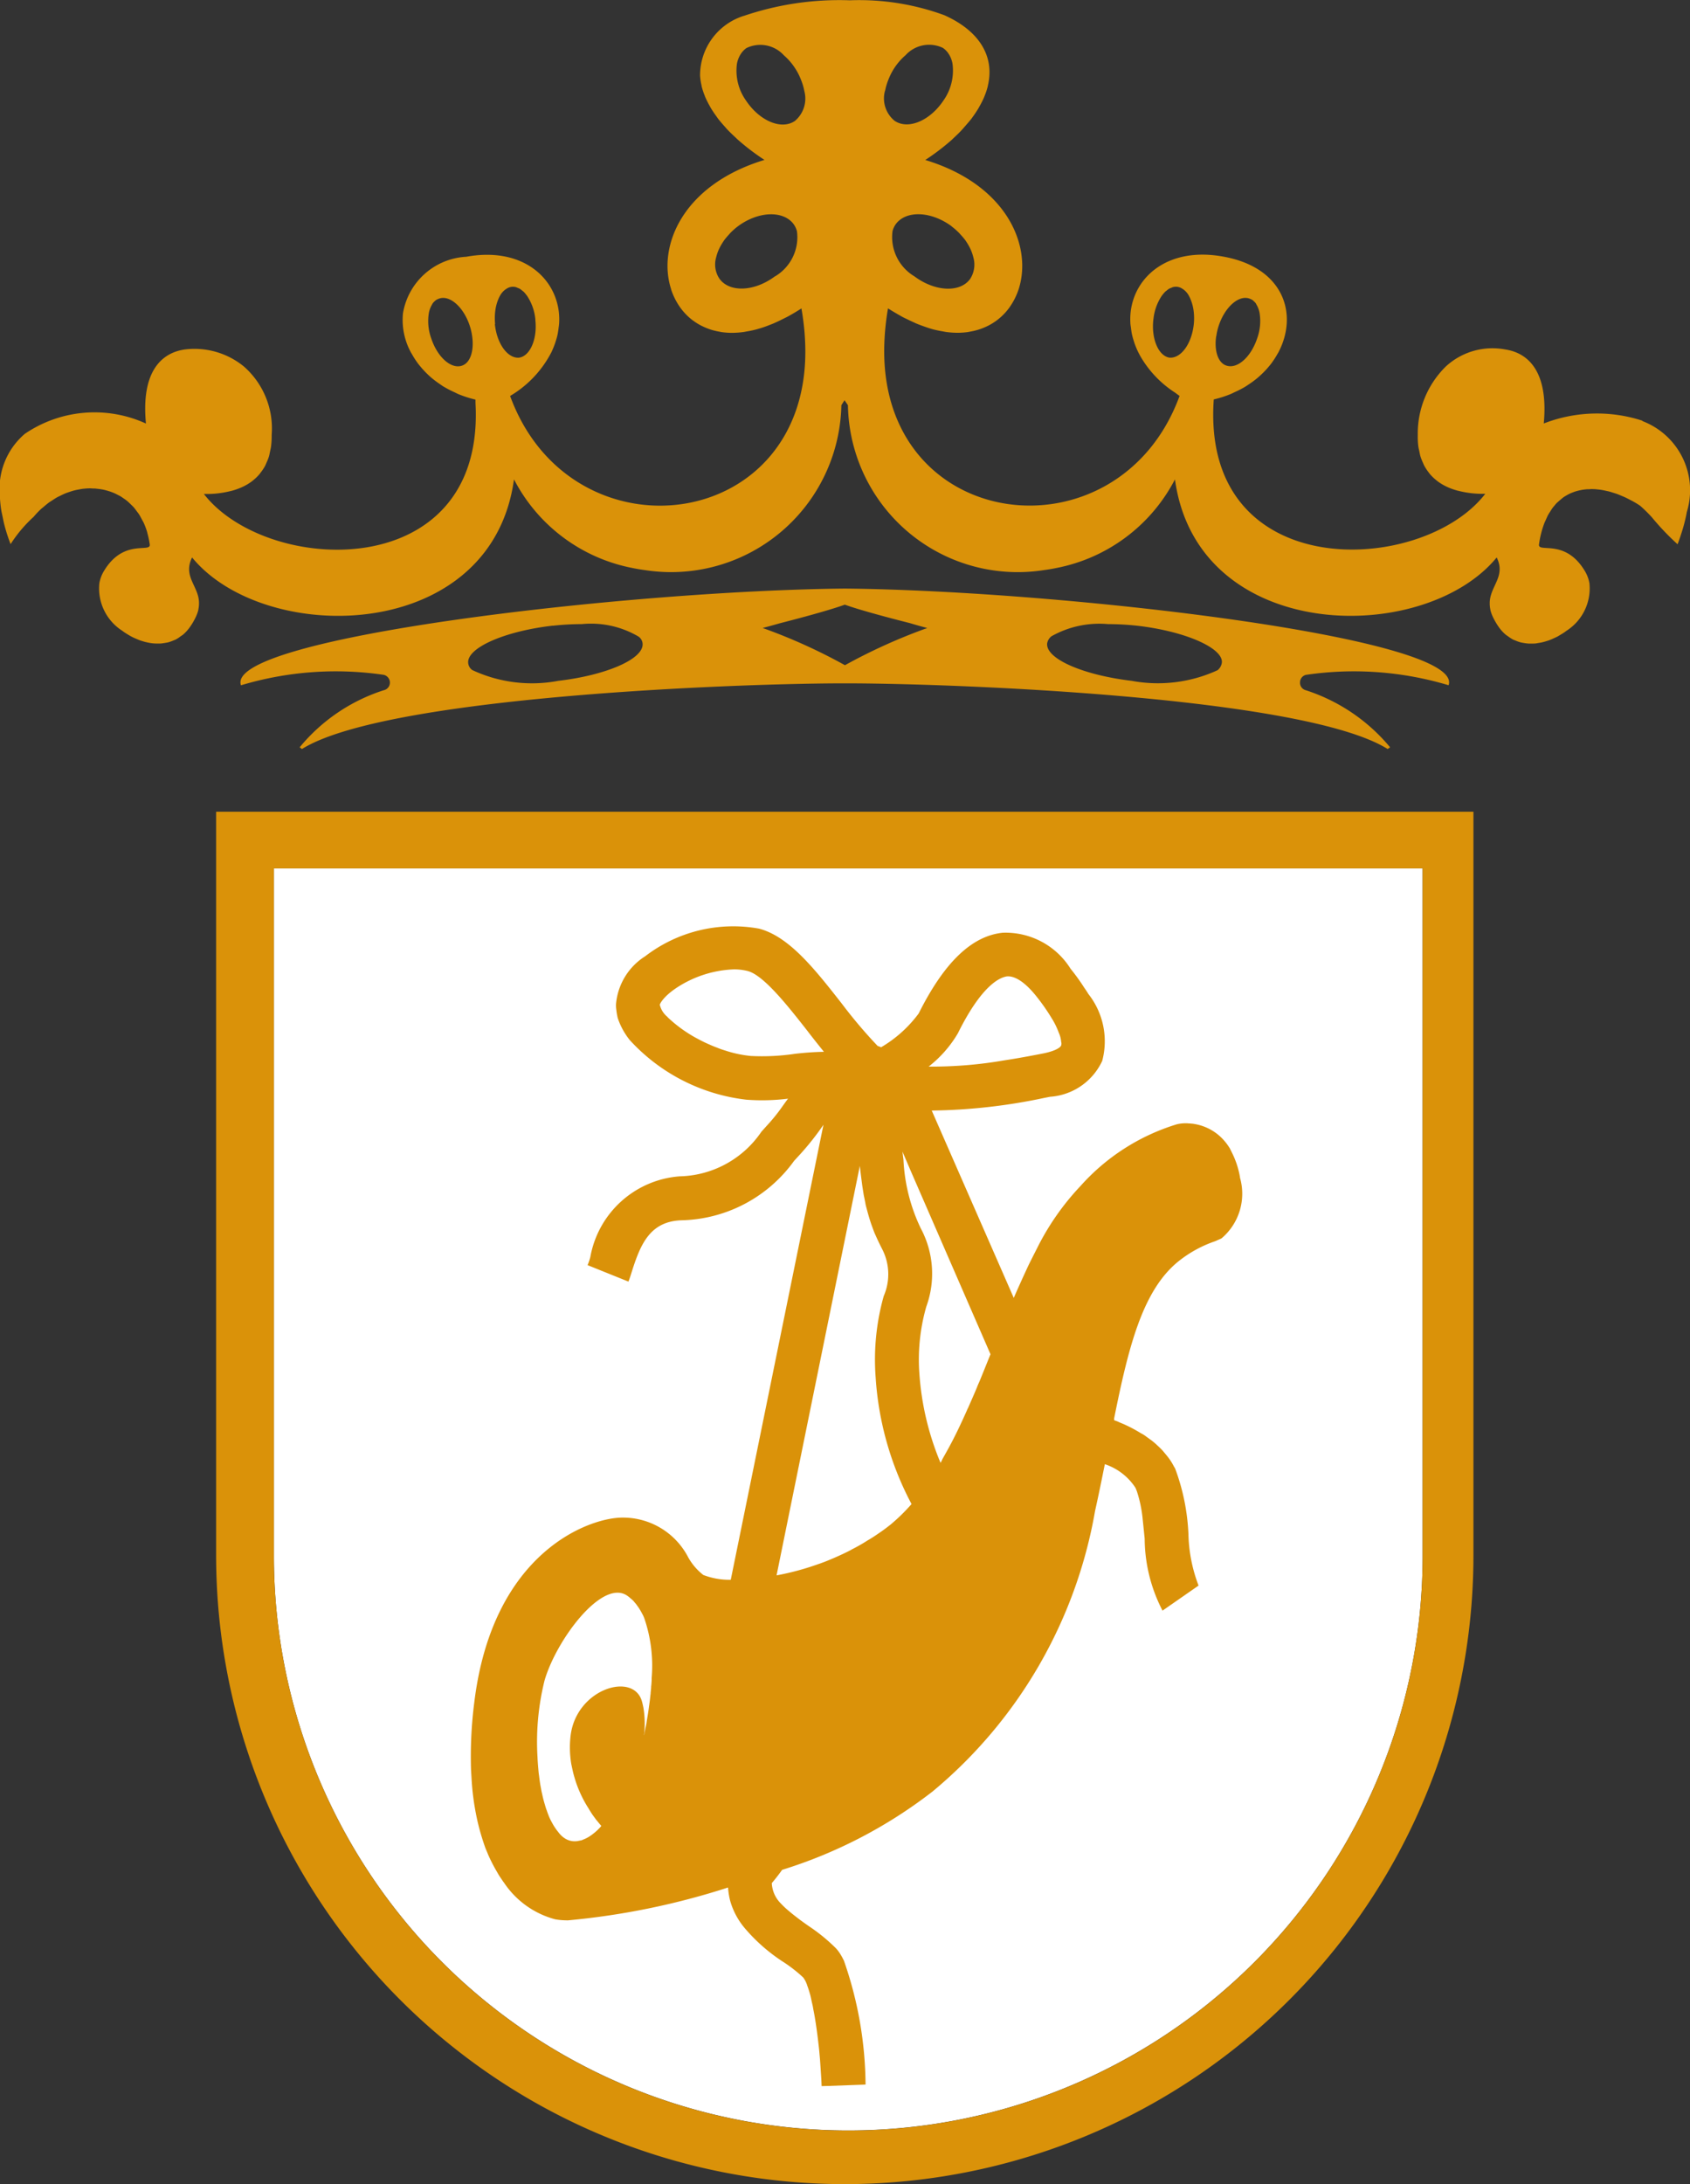
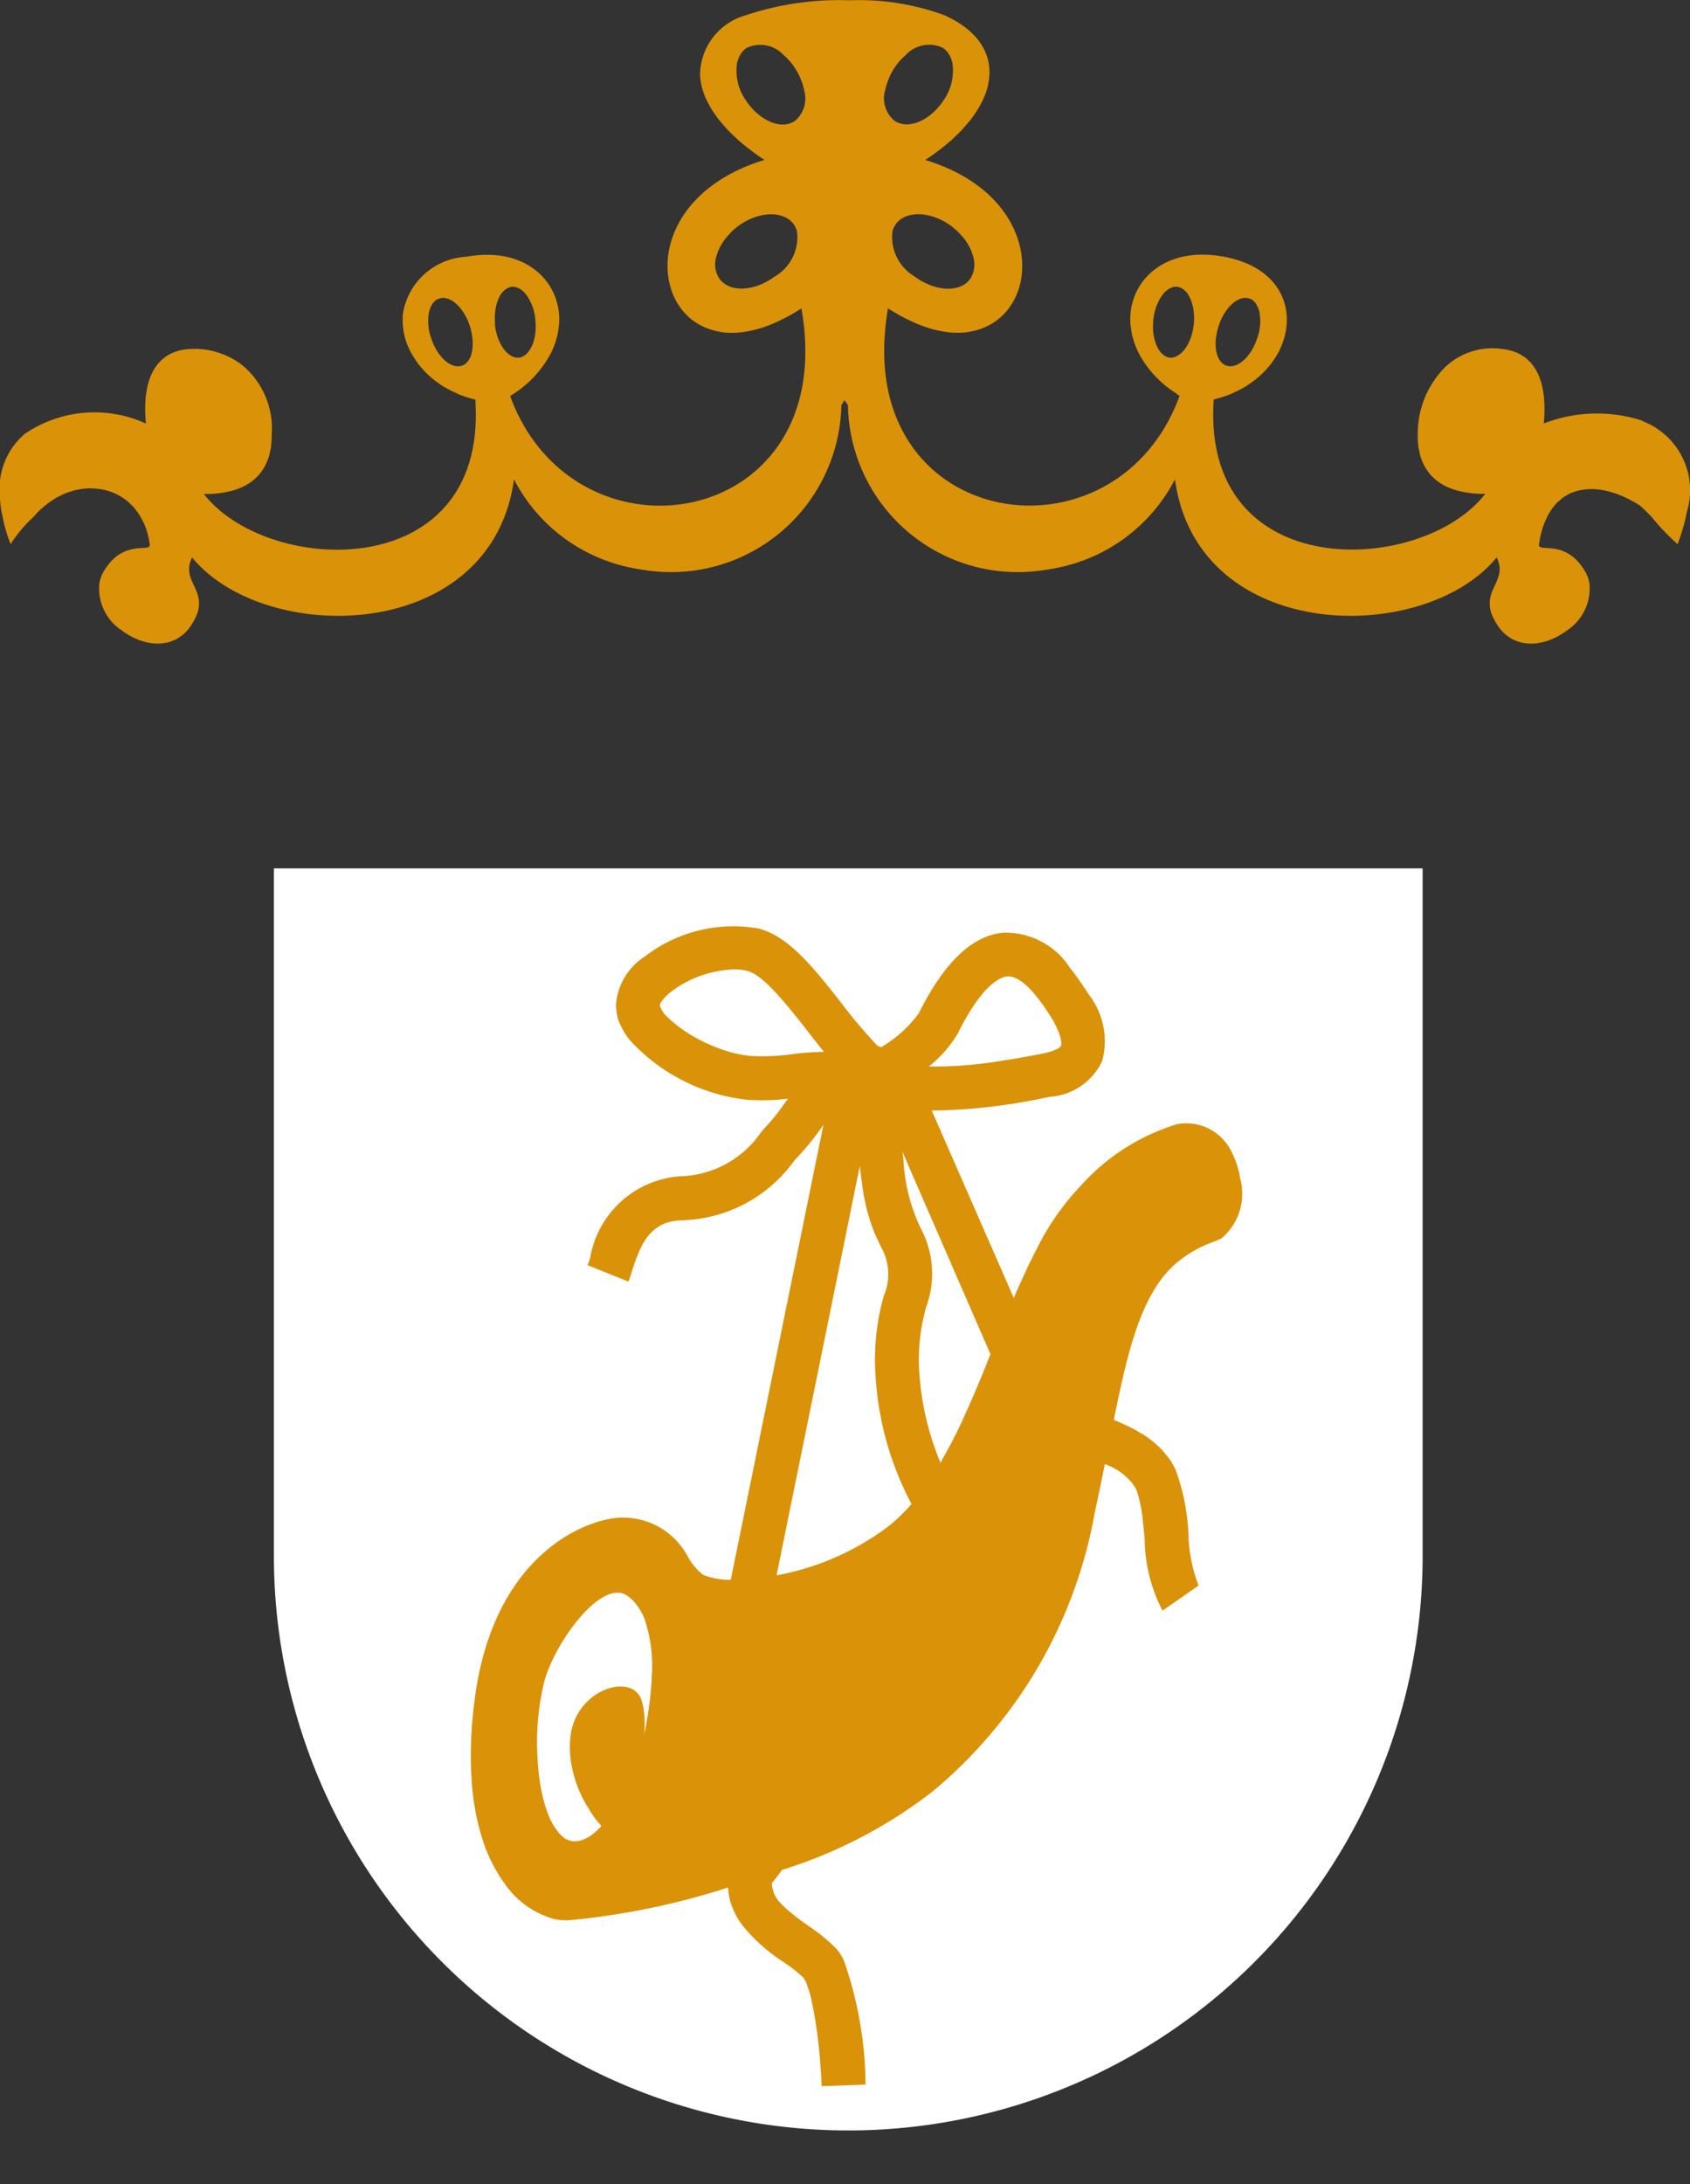
<svg xmlns="http://www.w3.org/2000/svg" width="57.921" height="74.811" viewBox="0 0 57.921 74.811">
  <rect x="0" y="0" width="57.921" height="74.811" fill="#333333" stroke="none" />
  <g id="Group_18776" data-name="Group 18776" transform="translate(-981.372 -1147.849)">
    <path id="Path_6598" data-name="Path 6598" d="M200.863,76.046a19.685,19.685,0,1,1-39.371,0V52.5h39.371Z" transform="translate(829.267 1125.094)" fill="#fff" />
-     <path id="Path_6599" data-name="Path 6599" d="M159.57,39.52a11.3,11.3,0,0,1,4.893-.355.275.275,0,0,1,.205.257.267.267,0,0,1-.214.27,6.176,6.176,0,0,0-2.88,1.956.753.753,0,0,1,.08.057c2.87-1.795,14.875-2.25,18.61-2.25s15.734.455,18.6,2.25a.836.836,0,0,1,.085-.057,6.25,6.25,0,0,0-2.888-1.956.262.262,0,0,1-.2-.27.265.265,0,0,1,.2-.257,11.288,11.288,0,0,1,4.891.355h0c.577-1.629-13.245-3.241-20.689-3.311-7.451.07-21.271,1.683-20.7,3.311Zm27.762-1.672a3.346,3.346,0,0,1,1.948-.422,9.4,9.4,0,0,1,.994.055c1.649.188,2.953.764,2.908,1.263a.405.405,0,0,1-.147.261,4.9,4.9,0,0,1-2.941.365c-1.677-.2-2.953-.758-2.9-1.282a.391.391,0,0,1,.141-.24m-9.781-.318q.186-.049.481-.133c.269-.069,1.6-.41,2.225-.637.588.216,1.968.567,2.228.632.245.074.429.124.564.159l.033.009a19.233,19.233,0,0,0-2.821,1.274,18.933,18.933,0,0,0-2.821-1.275l.109-.029m-7.3-.048a9.1,9.1,0,0,1,.993-.056,3.207,3.207,0,0,1,1.945.428.324.324,0,0,1,.138.237c.052.521-1.221,1.083-2.892,1.279A4.835,4.835,0,0,1,167.491,39a.331.331,0,0,1-.14-.241c-.054-.518,1.25-1.092,2.9-1.28" transform="translate(830.067 1131.801)" fill="#da9209" />
-     <path id="Path_6600" data-name="Path 6600" d="M158.127,49.2V74.664a21.546,21.546,0,0,0,43.092,0V49.2Zm41.351,25.489a19.685,19.685,0,1,1-39.371,0V51.141h39.371Z" transform="translate(830.652 1126.454)" fill="#da9209" />
    <path id="Path_6601" data-name="Path 6601" d="M201.848,16.361a5.037,5.037,0,0,0-3.4.089c.163-1.753-.511-2.414-1.322-2.536a2.359,2.359,0,0,0-2.035.584,3.215,3.215,0,0,0-.961,2.325c0,.011,0,.021,0,.032h0a2.577,2.577,0,0,0,.018.371c.007.059.022.114.034.171s.022.12.039.178a1.9,1.9,0,0,0,.083.213c.016.035.029.072.048.106a1.565,1.565,0,0,0,.143.221c.016.021.031.044.048.064a1.547,1.547,0,0,0,.213.207l.044.036a1.724,1.724,0,0,0,.29.178l.037.018a2.2,2.2,0,0,0,.376.135l.024.005a3.352,3.352,0,0,0,.917.1c-2.173,2.814-9.751,3.121-9.306-3.232a3.839,3.839,0,0,0,.567-.179c.057-.023.108-.051.163-.076a3.508,3.508,0,0,0,.338-.174c.056-.034.108-.071.161-.106a3.275,3.275,0,0,0,.275-.206c.046-.039.089-.079.132-.119a3.028,3.028,0,0,0,.237-.25c.032-.038.064-.075.093-.114a2.847,2.847,0,0,0,.208-.318c.015-.026.031-.051.045-.076.679-1.3.186-2.9-1.893-3.274-1.842-.338-3.023.641-3.173,1.886a2.248,2.248,0,0,0-.011.378c0,.056.012.112.019.169.009.072.018.145.033.218s.036.144.058.217c.016.054.034.107.054.161a2.718,2.718,0,0,0,.111.255c.016.032.034.064.052.1a3.654,3.654,0,0,0,1.2,1.272h0c.055.038.1.078.16.114-2.1,5.744-10.359,4.717-10.119-1.806.007-.188.02-.379.04-.574s.048-.407.086-.618c.167.109.329.2.488.29.052.028.1.051.154.076.107.054.214.1.317.149.056.024.112.045.167.066.1.037.193.069.287.1.053.016.105.032.157.045.1.025.2.045.293.061.04.007.081.016.121.022a2.97,2.97,0,0,0,.388.028l.034,0a2.562,2.562,0,0,0,.328-.024c.035-.005.068-.013.1-.019a2.173,2.173,0,0,0,.237-.056l.1-.032a2.111,2.111,0,0,0,.219-.091c.026-.012.052-.024.077-.038a2.053,2.053,0,0,0,.241-.151l.021-.015a2.063,2.063,0,0,0,.448-.463l.015-.024a2.245,2.245,0,0,0,.151-.255l.015-.031a2.438,2.438,0,0,0,.119-.293l0,0c.472-1.457-.378-3.571-3.2-4.427a7.881,7.881,0,0,0,.911-.693c.025-.022.045-.044.068-.066.108-.1.211-.2.3-.3.024-.025.044-.051.066-.076.088-.1.172-.195.247-.292.016-.022.029-.043.045-.064a3.67,3.67,0,0,0,.2-.306c.009-.016.016-.031.025-.047a2.941,2.941,0,0,0,.161-.323l.01-.027a2.387,2.387,0,0,0,.111-.339l0-.01c.233-.977-.256-1.863-1.49-2.416a8.491,8.491,0,0,0-3.241-.511,10.175,10.175,0,0,0-3.613.528h0l-.019.005a2.139,2.139,0,0,0-1.5,2.048v0a2.081,2.081,0,0,0,.052.343l0,.015a2.372,2.372,0,0,0,.11.333c0,.011.008.022.012.034a3.046,3.046,0,0,0,.158.316c.01.018.019.036.029.054.059.1.127.2.2.3.018.025.034.05.053.075.071.093.152.185.235.278.027.029.05.059.078.089.087.092.184.184.282.275.031.029.058.058.091.086a7.792,7.792,0,0,0,.908.689c-2.822.856-3.674,2.971-3.2,4.427l0,.009a2.3,2.3,0,0,0,.117.289l.016.033a2.274,2.274,0,0,0,.149.253c.005.008.01.016.016.024a2.049,2.049,0,0,0,.445.462l.027.018a2,2,0,0,0,.235.148c.026.014.052.026.079.039a2.148,2.148,0,0,0,.217.09c.033.012.066.023.1.033a2.291,2.291,0,0,0,.235.055c.034.006.067.014.1.019a2.554,2.554,0,0,0,.327.024l.034,0a3.056,3.056,0,0,0,.387-.028c.039-.005.081-.015.121-.022.1-.016.192-.036.292-.061.052-.014.1-.029.157-.045.094-.028.189-.061.287-.1.055-.021.111-.042.167-.066.1-.044.21-.095.317-.149.051-.026.1-.049.153-.076.159-.086.321-.181.488-.29.038.213.066.42.088.623s.034.392.041.581c.242,6.513-8.017,7.535-10.113,1.795a3.712,3.712,0,0,0,1.356-1.388c.017-.031.035-.062.051-.094a2.75,2.75,0,0,0,.11-.257c.02-.053.038-.106.054-.159.022-.074.044-.146.058-.219s.024-.143.033-.215.017-.115.019-.172a2.242,2.242,0,0,0-.012-.378c-.15-1.244-1.329-2.223-3.171-1.886a2.324,2.324,0,0,0-2.17,1.936,2.328,2.328,0,0,0,.271,1.339c.014.026.031.051.045.076a2.841,2.841,0,0,0,.208.318c.029.039.061.075.092.113a3.158,3.158,0,0,0,.236.251c.043.041.086.081.132.119a3.249,3.249,0,0,0,.275.206c.053.036.1.073.161.106a3.635,3.635,0,0,0,.338.174c.055.025.105.054.162.076a3.824,3.824,0,0,0,.565.179c0,.022,0,.043,0,.065,0,.075.005.148.008.222.2,6.052-7.172,5.715-9.317,2.945a3.374,3.374,0,0,0,.92-.1l.024-.005a2.232,2.232,0,0,0,.377-.135l.036-.017a1.78,1.78,0,0,0,.292-.178l.043-.035a1.592,1.592,0,0,0,.214-.208c.017-.021.032-.042.048-.064a1.591,1.591,0,0,0,.145-.221c.018-.034.031-.071.047-.106a1.8,1.8,0,0,0,.084-.214c.017-.057.027-.117.039-.176s.027-.114.034-.172a2.658,2.658,0,0,0,.021-.371h0c0-.008,0-.014,0-.021A2.824,2.824,0,0,0,153.9,14.5a2.675,2.675,0,0,0-2.039-.584c-.812.122-1.487.783-1.32,2.536a4.245,4.245,0,0,0-4.149.351,2.467,2.467,0,0,0-.854,2.149c0,.021,0,.043,0,.064.009.134.022.271.046.415.011.067.029.139.043.208.023.111.043.218.075.334.054.2.119.4.2.61v0a4.656,4.656,0,0,1,.788-.934,3.133,3.133,0,0,1,.249-.264c.028-.026.058-.048.087-.072.059-.052.119-.1.182-.15.036-.026.074-.048.111-.072.057-.038.114-.076.172-.109.041-.023.082-.041.123-.061.056-.028.113-.056.171-.079s.087-.031.13-.046.113-.038.169-.052.09-.021.135-.029.112-.022.167-.028.091-.009.137-.012.109-.005.164,0,.091,0,.136.006.106.011.158.019.089.015.133.025.1.026.152.042.085.028.127.044.1.041.143.064.081.04.12.062.089.058.133.088.075.052.11.081.082.074.121.113.067.062.1.1.074.093.109.141.056.071.081.111c.036.056.066.119.1.18.02.039.042.074.06.114a2.453,2.453,0,0,1,.118.325l0,.008a2.98,2.98,0,0,1,.083.394c.045.312-.911-.229-1.59.946a1.212,1.212,0,0,0-.137.385h0a1.722,1.722,0,0,0,.788,1.629l.035.027c.058.042.119.078.18.115.029.017.057.035.086.05.053.028.106.053.161.076s.081.035.122.051.1.033.145.047.1.026.147.036.089.017.134.023.107.01.16.011.082,0,.124,0a1.4,1.4,0,0,0,.165-.021c.038-.006.076-.011.114-.021a1.177,1.177,0,0,0,.164-.058c.034-.014.068-.025.1-.042a1.234,1.234,0,0,0,.165-.109c.027-.019.054-.034.079-.055a1.42,1.42,0,0,0,.215-.231l0,0a2.232,2.232,0,0,0,.185-.3c.011-.021.022-.042.031-.062a1.314,1.314,0,0,0,.093-.253c0-.006,0-.011,0-.016a.959.959,0,0,0,.022-.218v-.033a1.012,1.012,0,0,0-.031-.207h0c-.117-.445-.484-.761-.206-1.323a4.239,4.239,0,0,0,.526.533c2.909,2.477,9.782,2.076,10.507-3.207a5.812,5.812,0,0,0,4.043,3.032q.227.047.455.077a5.837,5.837,0,0,0,6.722-5.65l.108-.171.117.171a5.819,5.819,0,0,0,6.706,5.65q.228-.03.455-.077a5.824,5.824,0,0,0,4.047-3.032c.725,5.282,7.591,5.684,10.5,3.207a4.209,4.209,0,0,0,.527-.533c.317.644-.213.967-.239,1.531,0,.011,0,.021,0,.032a.98.98,0,0,0,.022.221l0,.014a1.335,1.335,0,0,0,.093.254c.009.02.02.041.031.061a2.271,2.271,0,0,0,.185.3l0,0a1.424,1.424,0,0,0,.215.231.913.913,0,0,0,.079.055,1.278,1.278,0,0,0,.166.109c.032.017.067.028.1.042a1.274,1.274,0,0,0,.165.058c.038.01.075.015.114.022a1.547,1.547,0,0,0,.165.02c.041,0,.082,0,.124,0s.107,0,.16-.011.089-.014.134-.023.1-.022.146-.036.1-.029.146-.047.082-.032.122-.051.108-.048.161-.076c.029-.016.058-.034.086-.051.061-.036.122-.073.179-.115.013-.009.024-.019.037-.028a1.723,1.723,0,0,0,.787-1.629h0a1.221,1.221,0,0,0-.137-.384c-.677-1.176-1.633-.634-1.591-.946a3.341,3.341,0,0,1,.179-.718c.016-.042.035-.079.053-.119.025-.056.049-.115.077-.167s.046-.075.069-.112.055-.09.085-.131.054-.065.082-.1.061-.072.094-.1.061-.054.092-.08.068-.057.1-.082.067-.043.1-.063.074-.042.112-.061.072-.032.108-.046.08-.03.121-.042.075-.021.112-.029.085-.018.128-.024.078-.01.117-.014.089,0,.135-.005.079,0,.119,0,.094.007.141.012.079.008.12.015.1.018.146.029.079.016.12.027.1.03.153.047.077.023.114.037c.054.02.108.043.162.066.035.015.071.029.105.045.059.027.118.058.177.089l.089.046c.088.049.175.1.26.159.145.128.279.262.4.394a8.684,8.684,0,0,0,.879.922c.065-.169.121-.337.17-.5.009-.028.018-.056.025-.084.048-.168.088-.334.119-.5l0-.011a2.535,2.535,0,0,0-1.537-3.131m-14.586-2.9h0a2,2,0,0,1,.086-.37c.215-.638.685-1.047,1.048-.92l.011.005a.4.4,0,0,1,.116.061c.006.005.011.013.017.018a.5.5,0,0,1,.086.093l0,.009a.854.854,0,0,1,.121.319,1.748,1.748,0,0,1-.085.861c-.22.653-.685,1.052-1.052.93-.291-.091-.424-.514-.352-1.007M178.155,9.7l0,0a2.242,2.242,0,0,1,.258.227c.018.018.033.038.05.056a2.141,2.141,0,0,1,.168.2l.03.046a1.9,1.9,0,0,1,.135.238l.01.022a1.553,1.553,0,0,1,.092.269.9.9,0,0,1-.111.743c-.348.477-1.207.434-1.91-.092a1.566,1.566,0,0,1-.749-1.547.739.739,0,0,1,.111-.239c.348-.475,1.2-.454,1.914.071m-2.28-4.636h0a1.944,1.944,0,0,1,.1-.349q.015-.041.032-.081a2.092,2.092,0,0,1,.571-.794,1.09,1.09,0,0,1,1.279-.249h0a.7.7,0,0,1,.194.2c.012.018.023.035.034.054a.931.931,0,0,1,.1.279,1.776,1.776,0,0,1-.308,1.267c-.456.687-1.2,1.012-1.672.7a.989.989,0,0,1-.333-1.032m-3.764,6.351c-.7.527-1.554.57-1.906.092a.875.875,0,0,1-.115-.743,1.5,1.5,0,0,1,.094-.271c0-.006.005-.013.009-.019a1.913,1.913,0,0,1,.137-.24c.01-.014.018-.029.029-.044a2.16,2.16,0,0,1,.168-.2c.017-.019.032-.038.049-.056a2.282,2.282,0,0,1,.257-.227l0,0c.707-.525,1.564-.547,1.913-.071a.745.745,0,0,1,.112.242h0a1.558,1.558,0,0,1-.751,1.544m.673-5.319c-.467.31-1.209-.015-1.666-.7a1.768,1.768,0,0,1-.312-1.271h0a.938.938,0,0,1,.1-.277.63.63,0,0,1,.034-.055.7.7,0,0,1,.193-.2h0a1.091,1.091,0,0,1,1.28.249,2.1,2.1,0,0,1,.384.442,2.075,2.075,0,0,1,.185.351c.011.027.022.054.032.081a1.9,1.9,0,0,1,.1.348,1,1,0,0,1-.334,1.036m-11.4,8.374c-.366.122-.831-.278-1.051-.93a1.747,1.747,0,0,1-.085-.861.851.851,0,0,1,.122-.321l0-.008a.489.489,0,0,1,.087-.094.23.23,0,0,1,.017-.018.4.4,0,0,1,.117-.061l.011-.005c.362-.128.832.282,1.046.92a2,2,0,0,1,.086.37c.071.494-.062.917-.353,1.008m1.14-1.425a2.027,2.027,0,0,1,.006-.46h0a1.582,1.582,0,0,1,.066-.291c.005-.016.011-.031.017-.046a1.075,1.075,0,0,1,.112-.23h0a.662.662,0,0,1,.149-.156l.039-.026a.422.422,0,0,1,.18-.068h0a.422.422,0,0,1,.141.011.5.5,0,0,1,.055.023.563.563,0,0,1,.081.034.72.72,0,0,1,.085.065c.014.012.028.02.042.032a1,1,0,0,1,.1.117l.014.016a1.751,1.751,0,0,1,.292.811c0,.01,0,.019,0,.029.072.659-.185,1.243-.564,1.29-.382.025-.752-.466-.824-1.149m23.131,1.149c-.378-.047-.635-.631-.564-1.29,0-.011,0-.022.005-.033a1.752,1.752,0,0,1,.292-.807l.015-.018a.963.963,0,0,1,.1-.115c.014-.014.029-.022.044-.034a.687.687,0,0,1,.083-.064.5.5,0,0,1,.082-.034.475.475,0,0,1,.054-.023.422.422,0,0,1,.141-.011h0a.421.421,0,0,1,.181.068l.039.026a.678.678,0,0,1,.149.156h0a1.116,1.116,0,0,1,.112.231c.006.015.011.03.017.046a1.6,1.6,0,0,1,.067.292h0a1.985,1.985,0,0,1,.007.46c-.073.683-.443,1.174-.825,1.149" transform="translate(835.833 1145.905)" fill="#da9209" />
    <path id="Path_6602" data-name="Path 6602" d="M199.327,64.456a3,3,0,0,0-.277-.848l-.006-.011c-.012-.029-.024-.047-.035-.071l-.035-.071c-.035-.053-.065-.1-.1-.147s-.071-.088-.106-.129a1.716,1.716,0,0,0-1.012-.553.58.58,0,0,0-.1-.012.538.538,0,0,0-.094-.006.362.362,0,0,0-.076-.006,1.335,1.335,0,0,0-.324.035,7.26,7.26,0,0,0-3.3,2.112,8.811,8.811,0,0,0-1.506,2.165c-.088.171-.176.347-.265.524q-.256.547-.512,1.13c0,.006-.006.012-.006.018l-2.812-6.419a19.645,19.645,0,0,0,3.842-.43l.212-.042a2.131,2.131,0,0,0,1.789-1.229,2.613,2.613,0,0,0-.477-2.295c0-.006-.006-.006-.006-.012-.041-.065-.082-.129-.129-.194a6.886,6.886,0,0,0-.471-.653,2.629,2.629,0,0,0-2.33-1.236c-1.059.112-2,1.012-2.877,2.765A4.318,4.318,0,0,1,187.024,60a.89.89,0,0,0-.118-.047,16.717,16.717,0,0,1-1.23-1.453c-.924-1.177-1.8-2.295-2.836-2.565a4.954,4.954,0,0,0-3.9.947,2.16,2.16,0,0,0-1,1.642,1.112,1.112,0,0,0,.012.2A2.2,2.2,0,0,0,178,59a2.443,2.443,0,0,0,.412.753,6.406,6.406,0,0,0,3.995,2.042,7.2,7.2,0,0,0,1.43-.035c-.047.059-.1.135-.165.224a6.2,6.2,0,0,1-.535.671l-.212.235a3.477,3.477,0,0,1-2.8,1.53,3.367,3.367,0,0,0-3.065,2.765,1.911,1.911,0,0,1-.094.277l1.4.564c.041-.1.082-.229.129-.382.294-.918.624-1.683,1.689-1.718a4.889,4.889,0,0,0,3.86-2.036l.206-.224a9.294,9.294,0,0,0,.8-1.012l-3.177,15.586a2.5,2.5,0,0,1-.941-.165,2,2,0,0,1-.518-.606,2.515,2.515,0,0,0-2.259-1.359c-1.118,0-4.442,1.165-5.072,6.33a14.6,14.6,0,0,0-.112,2.3c.006.1.012.206.018.306.012.205.029.406.053.594.018.141.035.271.059.4a7.856,7.856,0,0,0,.194.865c.053.182.106.347.165.512.029.076.065.153.094.229a5.5,5.5,0,0,0,.318.618,1.88,1.88,0,0,0,.112.182c.041.058.076.118.118.17a3.052,3.052,0,0,0,1.753,1.254,2.392,2.392,0,0,0,.441.035h.006a25.353,25.353,0,0,0,5.478-1.124,2.626,2.626,0,0,0,.071.448,2.523,2.523,0,0,0,.465.9,5.99,5.99,0,0,0,1.365,1.206,4.865,4.865,0,0,1,.677.53.922.922,0,0,1,.141.288c.029.076.059.171.088.271s.047.2.071.312c.006.006.006.012.006.024.018.065.029.135.041.206.065.318.118.694.165,1.088.018.147.035.3.047.453.018.182.029.371.041.559.012.171.024.347.029.518l.235-.006,1.271-.047a13.1,13.1,0,0,0-.747-4.26s0-.006-.006-.006a2.057,2.057,0,0,0-.124-.223,1.2,1.2,0,0,0-.147-.188,6.056,6.056,0,0,0-.918-.748c-.1-.07-.2-.141-.288-.205-.147-.112-.277-.212-.394-.312a2.838,2.838,0,0,1-.271-.253,1.046,1.046,0,0,1-.318-.706c.1-.118.224-.271.353-.454a16.271,16.271,0,0,0,5.154-2.682,16.061,16.061,0,0,0,5.572-9.614c.124-.553.229-1.077.335-1.6a2.013,2.013,0,0,1,1.047.805c.018.036.029.071.047.112a4.365,4.365,0,0,1,.2.941c.024.224.047.459.071.694a5.416,5.416,0,0,0,.612,2.465l.041-.029,1.194-.83a5.24,5.24,0,0,1-.347-1.759,7.29,7.29,0,0,0-.453-2.242.466.466,0,0,0-.041-.071,2,2,0,0,0-.159-.264c-.059-.082-.124-.159-.188-.235-.012-.012-.018-.024-.029-.035-.059-.065-.118-.124-.182-.182a2.234,2.234,0,0,0-.212-.183l-.194-.141a1.033,1.033,0,0,0-.171-.106,4.892,4.892,0,0,0-.618-.324c-.047-.018-.082-.035-.112-.046a1.068,1.068,0,0,0-.106-.047l-.053-.018c-.012-.006-.018-.012-.029-.012v-.059c.494-2.459.977-4.389,2.2-5.378a4.151,4.151,0,0,1,1.265-.694l.212-.094a2,2,0,0,0,.635-2.089M179.163,81.619c0,.076-.006.153-.012.224,0,.018-.006.035-.006.053,0,.076-.012.147-.018.218v.024c-.012.082-.018.165-.029.247-.006.047-.012.094-.018.135-.012.071-.018.141-.029.206-.018.129-.041.253-.059.365a1.836,1.836,0,0,1-.041.218c-.006.024-.006.041-.012.065l-.018.088c-.006.023-.006.047-.012.065v.006a.226.226,0,0,0-.012.035.43.43,0,0,1,.012-.071V83.49a3.42,3.42,0,0,0,.006-.571c-.006-.088-.018-.189-.035-.294-.012-.059-.024-.118-.041-.182,0-.006-.006-.018-.006-.024-.277-1.047-2.248-.453-2.448,1.153a3.446,3.446,0,0,0,.024.988l.053.247c.012.042.018.077.029.112.029.106.059.206.094.306a4.13,4.13,0,0,0,.418.853c.029.052.065.106.094.153s.065.094.094.135c.012.018.024.029.035.047s.041.059.065.082c.088.112.147.177.147.177a.356.356,0,0,0-.029.035,1.95,1.95,0,0,1-.377.323,1.194,1.194,0,0,1-.153.083c-.029.012-.059.024-.082.035a.259.259,0,0,1-.088.024l-.088.018a.627.627,0,0,1-.471-.118.708.708,0,0,1-.124-.112.623.623,0,0,1-.059-.071c-.035-.042-.065-.082-.094-.124a1.856,1.856,0,0,1-.129-.212,1.793,1.793,0,0,1-.124-.264c-.018-.047-.035-.094-.053-.147a1.642,1.642,0,0,1-.059-.182,3.817,3.817,0,0,1-.1-.388c-.018-.065-.029-.135-.041-.2-.029-.142-.047-.282-.065-.43-.012-.071-.018-.147-.024-.218-.012-.141-.024-.282-.029-.424a8.714,8.714,0,0,1,.241-2.606c.4-1.389,1.971-3.495,2.83-2.912a.871.871,0,0,1,.118.094.911.911,0,0,1,.082.071.735.735,0,0,1,.065.076.578.578,0,0,1,.059.071l.088.123c0,.006.006.012.012.018v.006a1.293,1.293,0,0,1,.088.153.974.974,0,0,1,.088.194,5,5,0,0,1,.241,2.03m10.5-22.105c.835-1.683,1.459-1.912,1.683-1.942.353-.024.735.347.994.671a6.969,6.969,0,0,1,.553.794c.006.006.006.011.012.018a2.639,2.639,0,0,1,.171.341c.018.041.029.076.047.118a.914.914,0,0,1,.076.3.211.211,0,0,1,0,.124c-.023.065-.188.194-.659.282l-.212.041c-.371.071-.735.136-1.088.189a14.483,14.483,0,0,1-2.583.212,4.035,4.035,0,0,0,1.006-1.147m-5.648.718a7.663,7.663,0,0,1-1.453.065,4.066,4.066,0,0,1-.883-.188,2.842,2.842,0,0,1-.282-.1c-.094-.035-.182-.071-.271-.112-.153-.065-.3-.141-.441-.218a4.667,4.667,0,0,1-.977-.712V58.96a.753.753,0,0,1-.265-.418c.012-.048.135-.294.606-.6a3.834,3.834,0,0,1,1.947-.612,1.931,1.931,0,0,1,.465.059c.547.147,1.371,1.194,2.036,2.042.188.247.382.488.571.724a9.966,9.966,0,0,0-1.053.076m3.36,16.1c-.141.112-.288.224-.447.329-.118.082-.235.159-.359.229a6.041,6.041,0,0,1-.559.318.006.006,0,0,1-.006.006c-.188.1-.382.188-.571.271-.153.065-.3.129-.453.182a.714.714,0,0,1-.082.029,9.268,9.268,0,0,1-1.453.394l2.854-14.027c.023.218.053.441.082.671q.027.176.053.335c.024.112.047.224.065.329.041.159.082.312.124.453.029.094.059.188.094.282s.071.2.112.288.065.147.1.218c.041.088.082.171.124.253a1.877,1.877,0,0,1,.065,1.63,8.035,8.035,0,0,0-.277,2.789,10.707,10.707,0,0,0,1.23,4.336,6.37,6.37,0,0,1-.694.682m3.018-4.872c-.029.065-.059.129-.082.194-.1.241-.206.477-.306.706a.618.618,0,0,0-.041.088c-.194.436-.394.86-.612,1.26-.077.141-.153.276-.23.412v.006a1.014,1.014,0,0,1-.059.112,9.584,9.584,0,0,1-.724-3.036,6.583,6.583,0,0,1,.235-2.312,3.29,3.29,0,0,0-.188-2.683,6.075,6.075,0,0,1-.594-2.354c-.012-.088-.023-.182-.035-.277l.288.671,2.73,6.271c-.129.318-.253.63-.382.942" transform="translate(824.544 1123.723)" fill="#da9209" />
  </g>
</svg>